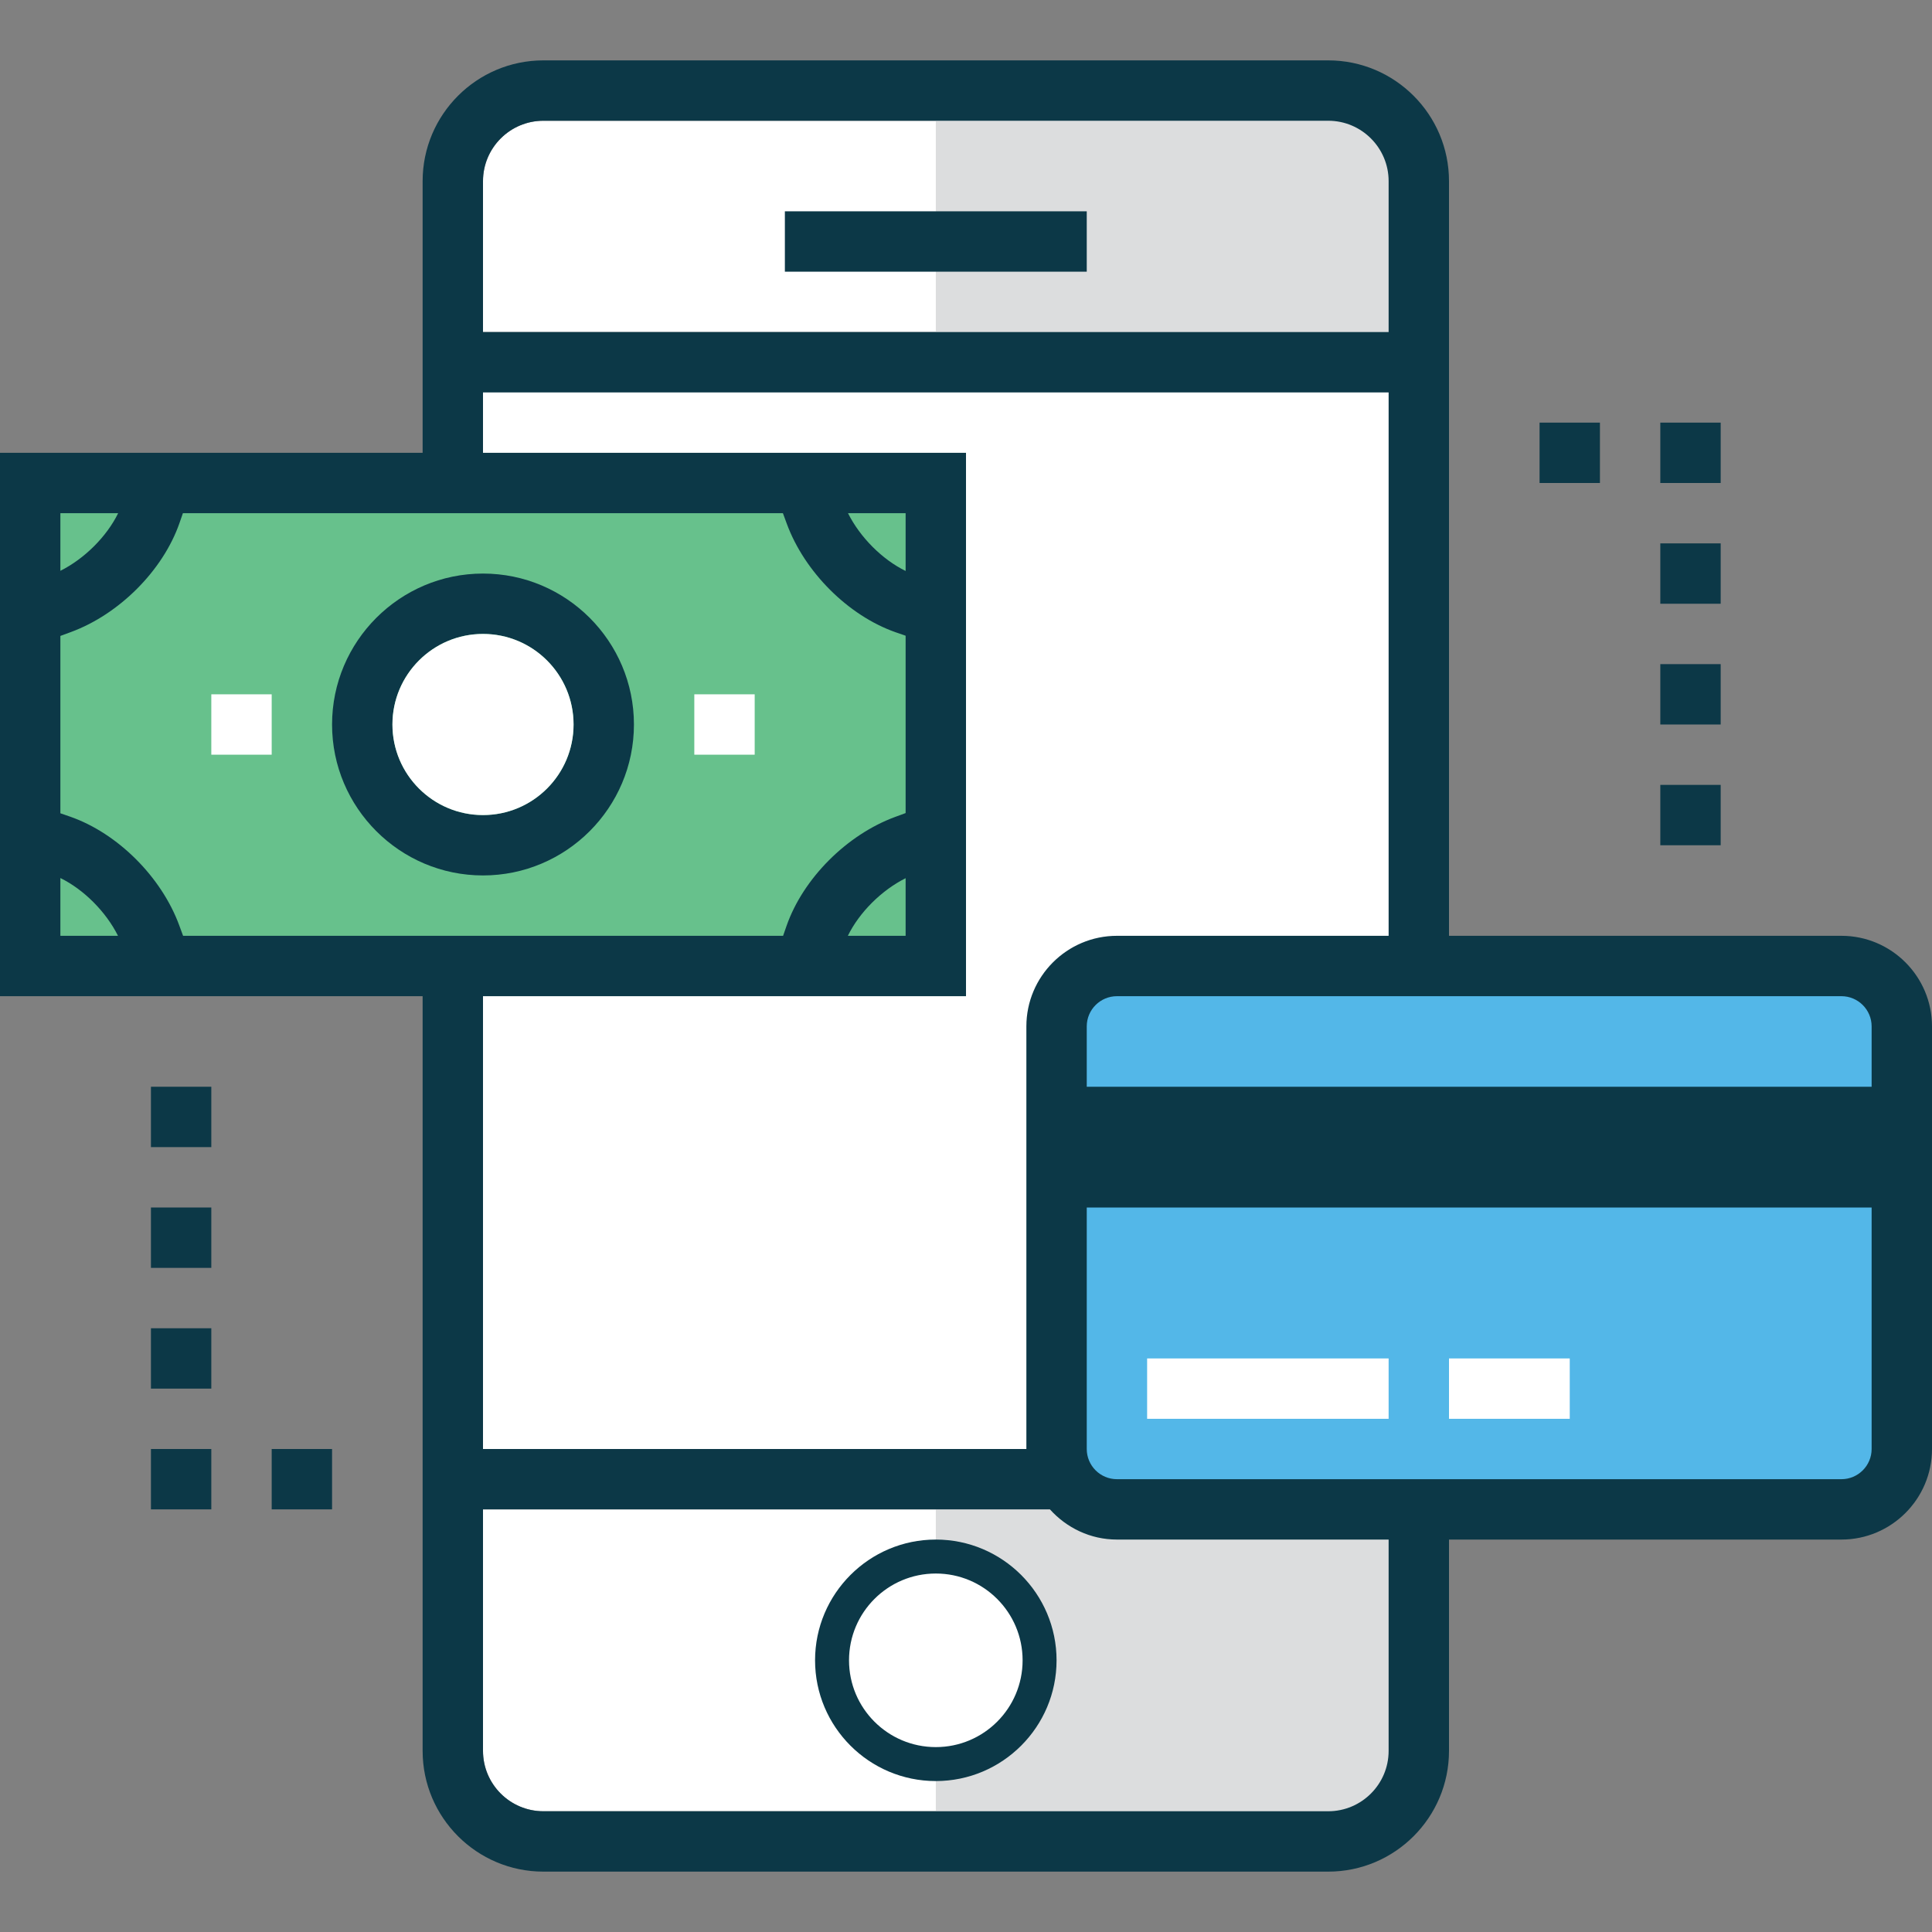
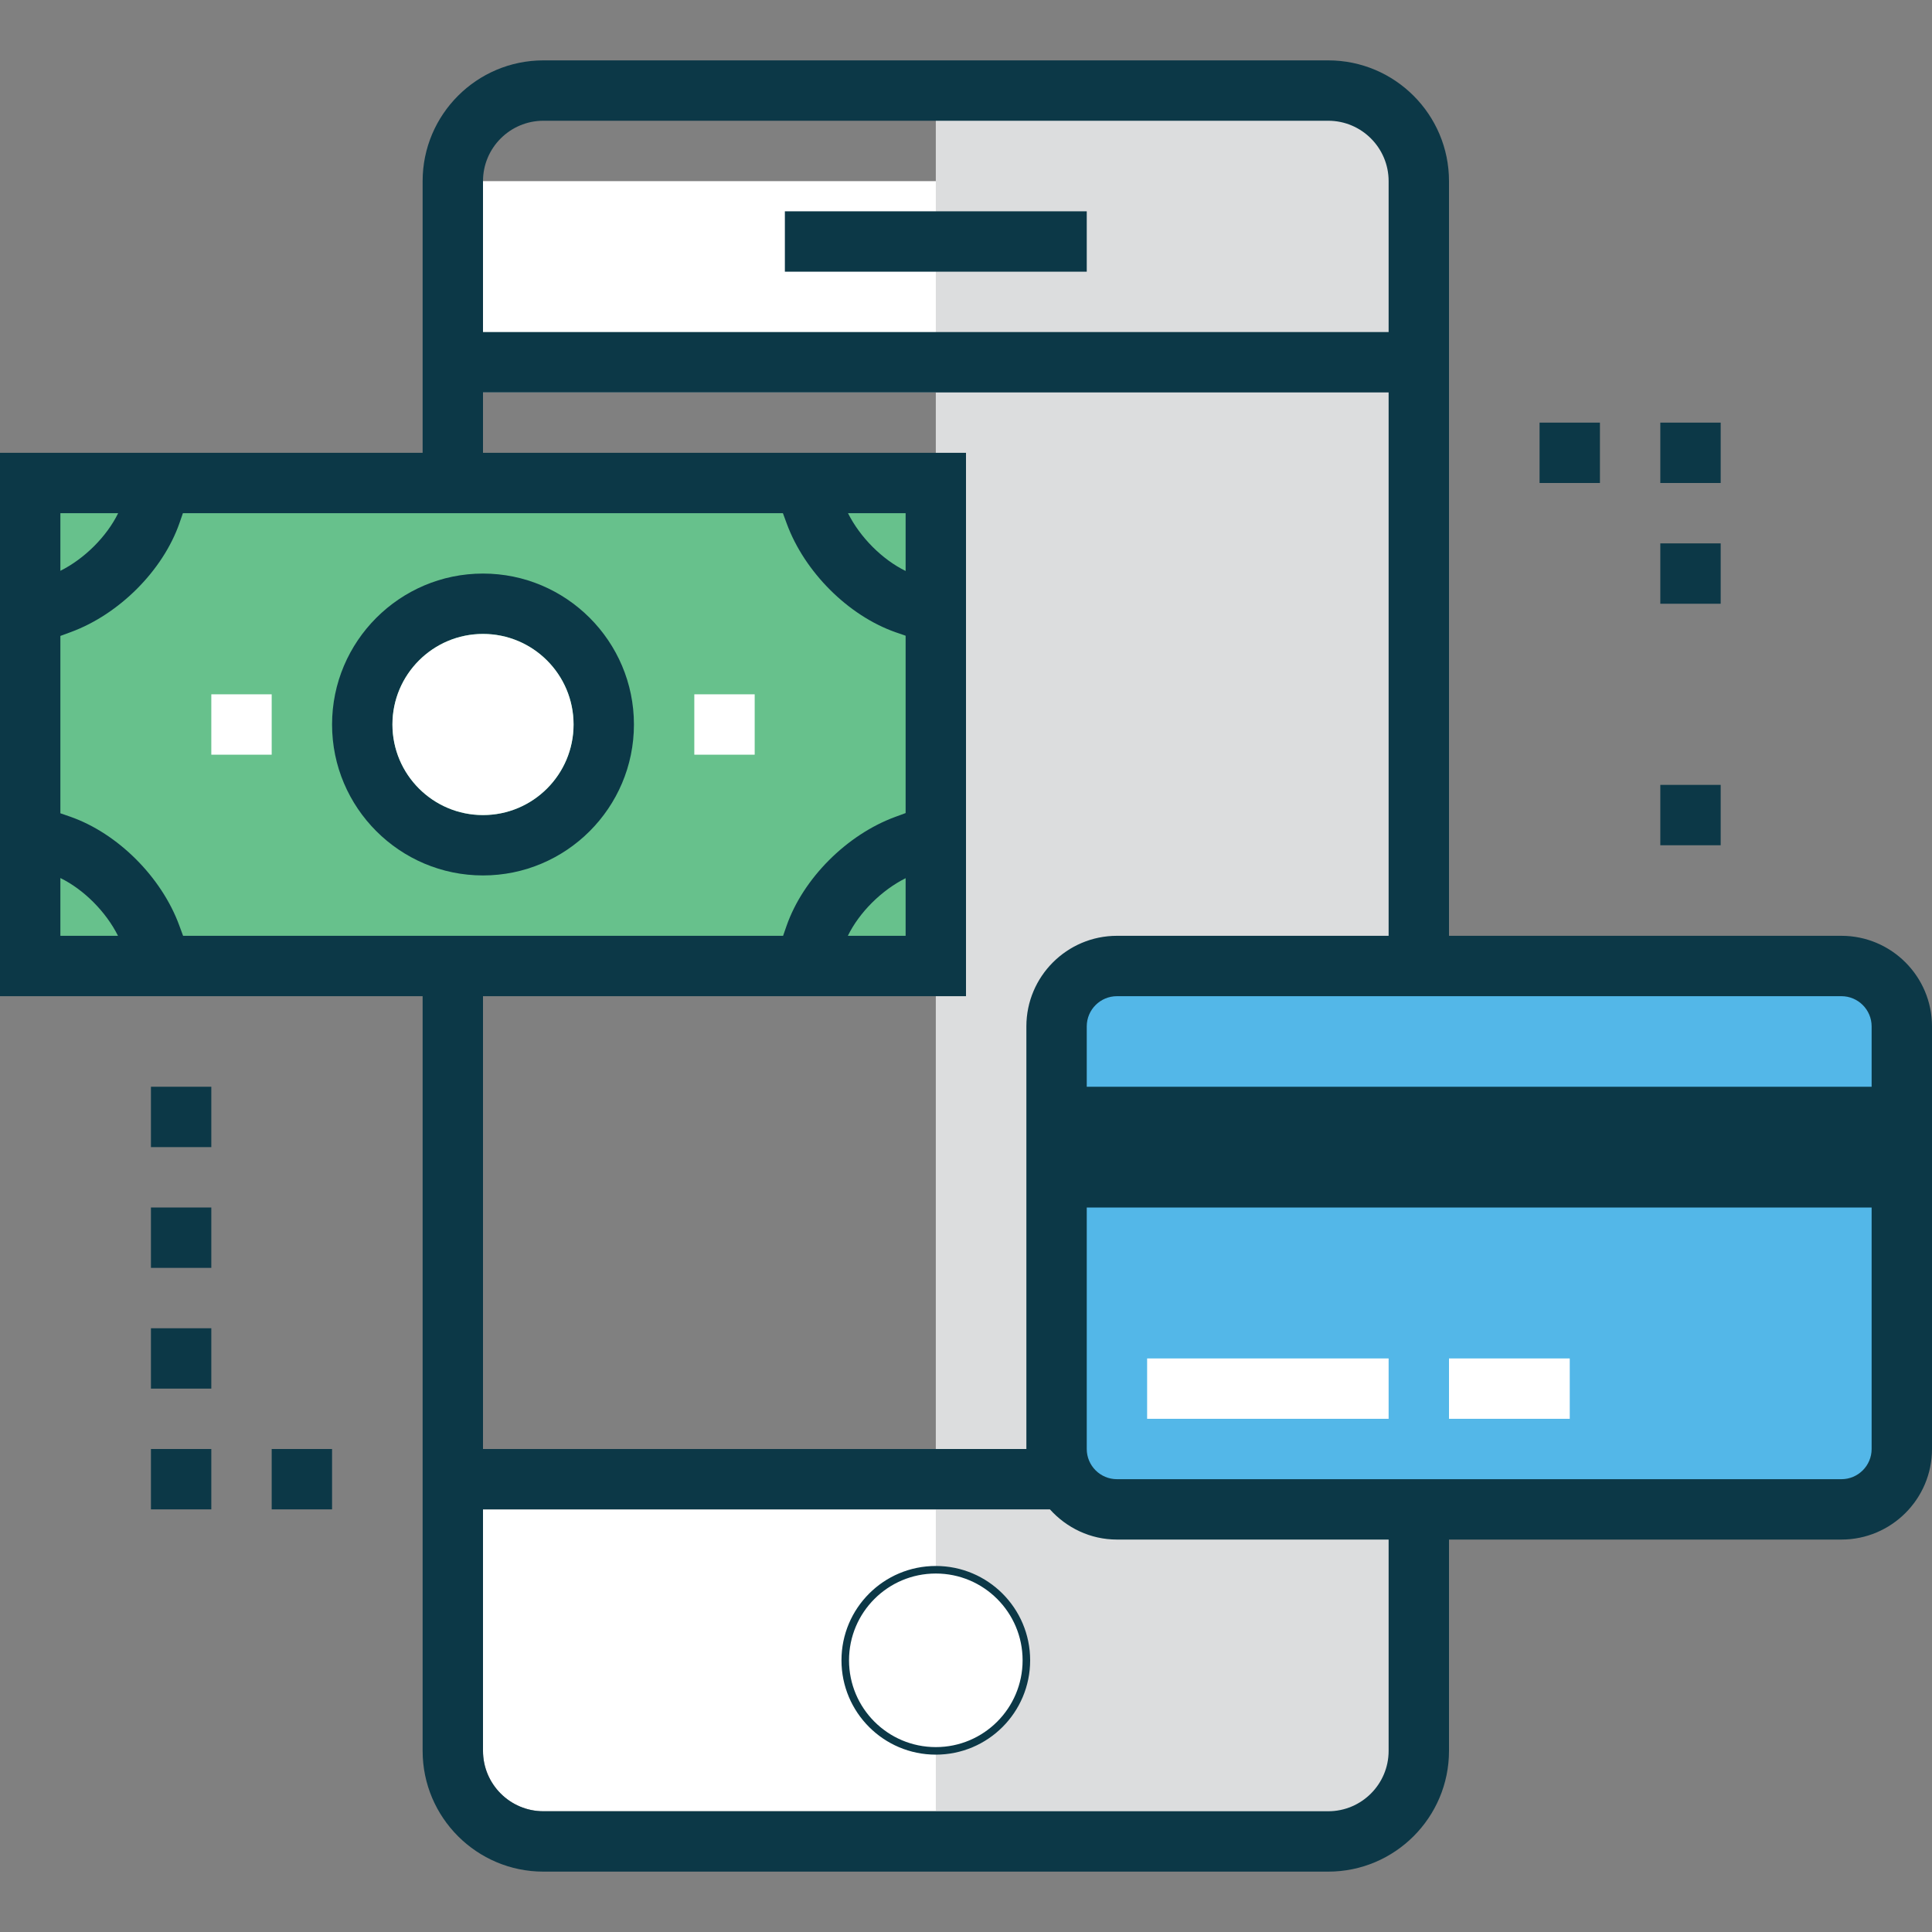
<svg xmlns="http://www.w3.org/2000/svg" version="1.1" id="Layer_1" viewBox="0 0 512 512" xml:space="preserve">
  <rect x="0" y="0" width="512" height="512" fill="#808080" stroke="none" />
  <g>
    <path style="fill:#FFFFFF;" d="M368,464c0,8.824-7.176,16-16,16H144c-8.824,0-16-7.176-16-16v-64h150.24   c4.392,4.872,10.696,8,17.76,8h72V464z" />
-     <path style="fill:#FFFFFF;" d="M128,48c0-8.824,7.176-16,16-16h208c8.824,0,16,7.176,16,16v40H128V48z" />
+     <path style="fill:#FFFFFF;" d="M128,48h208c8.824,0,16,7.176,16,16v40H128V48z" />
  </g>
  <path style="fill:#DCDDDE;" d="M352,24H248v464h104c13.256,0,24-10.744,24-24V48C376,34.744,365.256,24,352,24z" />
-   <rect x="120" y="96" style="fill:#FFFFFF;" width="256" height="296" />
  <rect x="8" y="128" style="fill:#67C18C;" width="240" height="128" />
  <path style="fill:#53B7E8;" d="M504,272v112c0,8.84-7.16,16-16,16H296c-8.84,0-16-7.16-16-16V272c0-8.84,7.16-16,16-16h192  C496.84,256,504,263.16,504,272z" />
  <g>
    <rect x="440" y="208" style="fill:#0C3847;" width="16" height="16" />
-     <rect x="440" y="176" style="fill:#0C3847;" width="16" height="16" />
    <rect x="440" y="144" style="fill:#0C3847;" width="16" height="16" />
    <rect x="440" y="112" style="fill:#0C3847;" width="16" height="16" />
    <rect x="408" y="112" style="fill:#0C3847;" width="16" height="16" />
    <rect x="40" y="384" style="fill:#0C3847;" width="16" height="16" />
    <rect x="72" y="384" style="fill:#0C3847;" width="16" height="16" />
    <rect x="40" y="352" style="fill:#0C3847;" width="16" height="16" />
    <rect x="40" y="320" style="fill:#0C3847;" width="16" height="16" />
    <rect x="40" y="288" style="fill:#0C3847;" width="16" height="16" />
-     <path style="fill:#0C3847;" d="M248,408c-17.648,0-32,14.352-32,32s14.352,32,32,32s32-14.352,32-32S265.648,408,248,408z M248,456   c-8.824,0-16-7.176-16-16s7.176-16,16-16s16,7.176,16,16S256.824,456,248,456z" />
    <rect x="208" y="56" style="fill:#0C3847;" width="80" height="16" />
    <path style="fill:#0C3847;" d="M488,248H384V104V88V48c0-17.648-14.352-32-32-32H144c-17.648,0-32,14.352-32,32v40v16v16H0v144h112   v120v16v64c0,17.648,14.352,32,32,32h208c17.648,0,32-14.352,32-32v-56h104c13.232,0,24-10.768,24-24V272   C512,258.768,501.232,248,488,248z M496,272v16H288v-16c0-4.416,3.592-8,8-8h192C492.408,264,496,267.584,496,272z M128,48   c0-8.824,7.176-16,16-16h208c8.824,0,16,7.176,16,16v40H128V48z M240,151.312c-6.208-3.04-12.072-8.92-15.272-15.312H240V151.312z    M207.48,136l1.016,2.76c4.712,12.832,16.32,24.408,28.864,28.8l2.64,0.912v47l-2.76,1.016c-12.84,4.72-24.408,16.32-28.792,28.864   l-0.92,2.648H48.52l-1.016-2.76c-4.712-12.832-16.32-24.408-28.864-28.8L16,215.528v-47l2.76-1.016   c12.84-4.72,24.408-16.32,28.792-28.864l0.92-2.648H207.48z M240,232.728V248h-15.312C227.728,241.792,233.608,235.928,240,232.728   z M31.312,136c-3.04,6.208-8.92,12.072-15.312,15.272V136H31.312z M16,232.688c6.208,3.04,12.072,8.92,15.272,15.312H16V232.688z    M256,264V120H128v-16h240v144h-72c-13.232,0-24,10.768-24,24v112H128V264H256z M368,464c0,8.824-7.176,16-16,16H144   c-8.824,0-16-7.176-16-16v-64h150.24c4.392,4.872,10.696,8,17.76,8h72V464z M488,392H296c-4.408,0-8-3.584-8-8v-64h208v64   C496,388.416,492.408,392,488,392z" />
  </g>
  <g>
    <rect x="184" y="184" style="fill:#FFFFFF;" width="16" height="16" />
    <rect x="56" y="184" style="fill:#FFFFFF;" width="16" height="16" />
  </g>
  <path style="fill:#0C3847;" d="M128,232c22.056,0,40-17.944,40-40s-17.944-40-40-40s-40,17.944-40,40S105.944,232,128,232z M128,168  c13.232,0,24,10.768,24,24s-10.768,24-24,24s-24-10.768-24-24S114.768,168,128,168z" />
  <g>
    <rect x="304" y="360" style="fill:#FFFFFF;" width="64" height="16" />
    <rect x="384" y="360" style="fill:#FFFFFF;" width="32" height="16" />
    <circle style="fill:#FFFFFF;stroke:#0C3847;stroke-width:2;stroke-linecap:round;stroke-miterlimit:10;" cx="248" cy="440" r="24" />
    <circle style="fill:#FFFFFF;" cx="128" cy="192" r="24" />
  </g>
</svg>